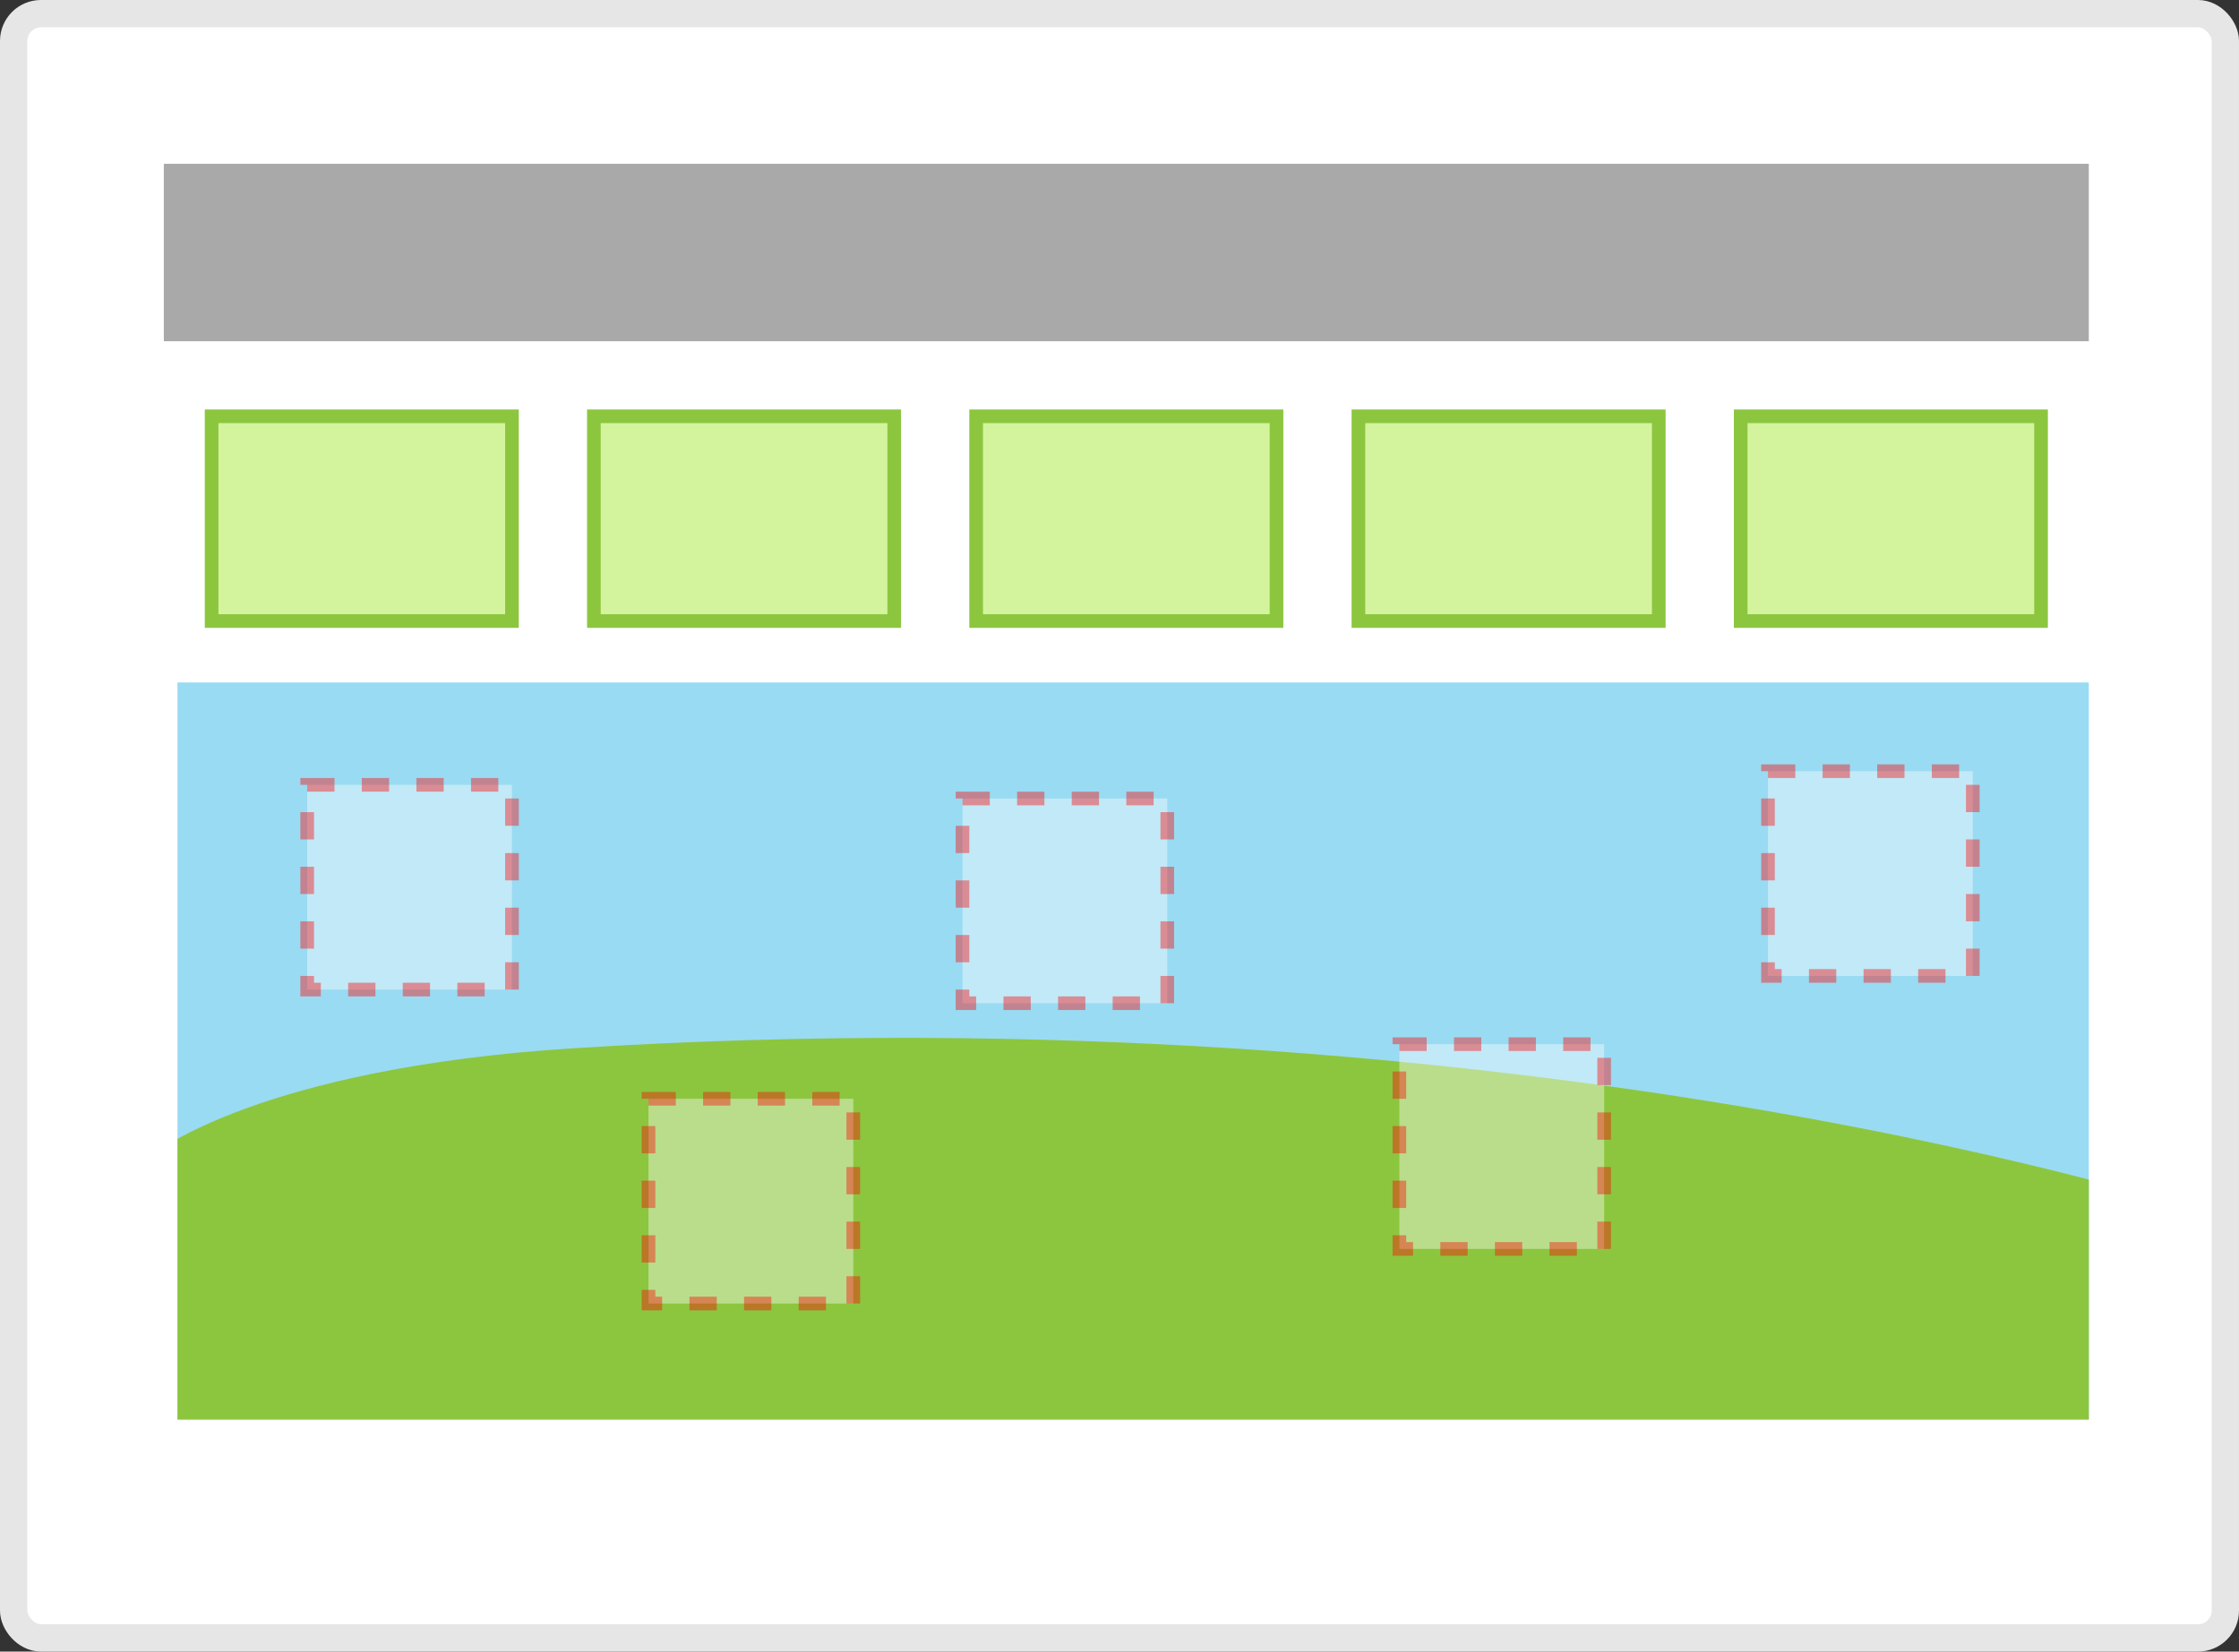
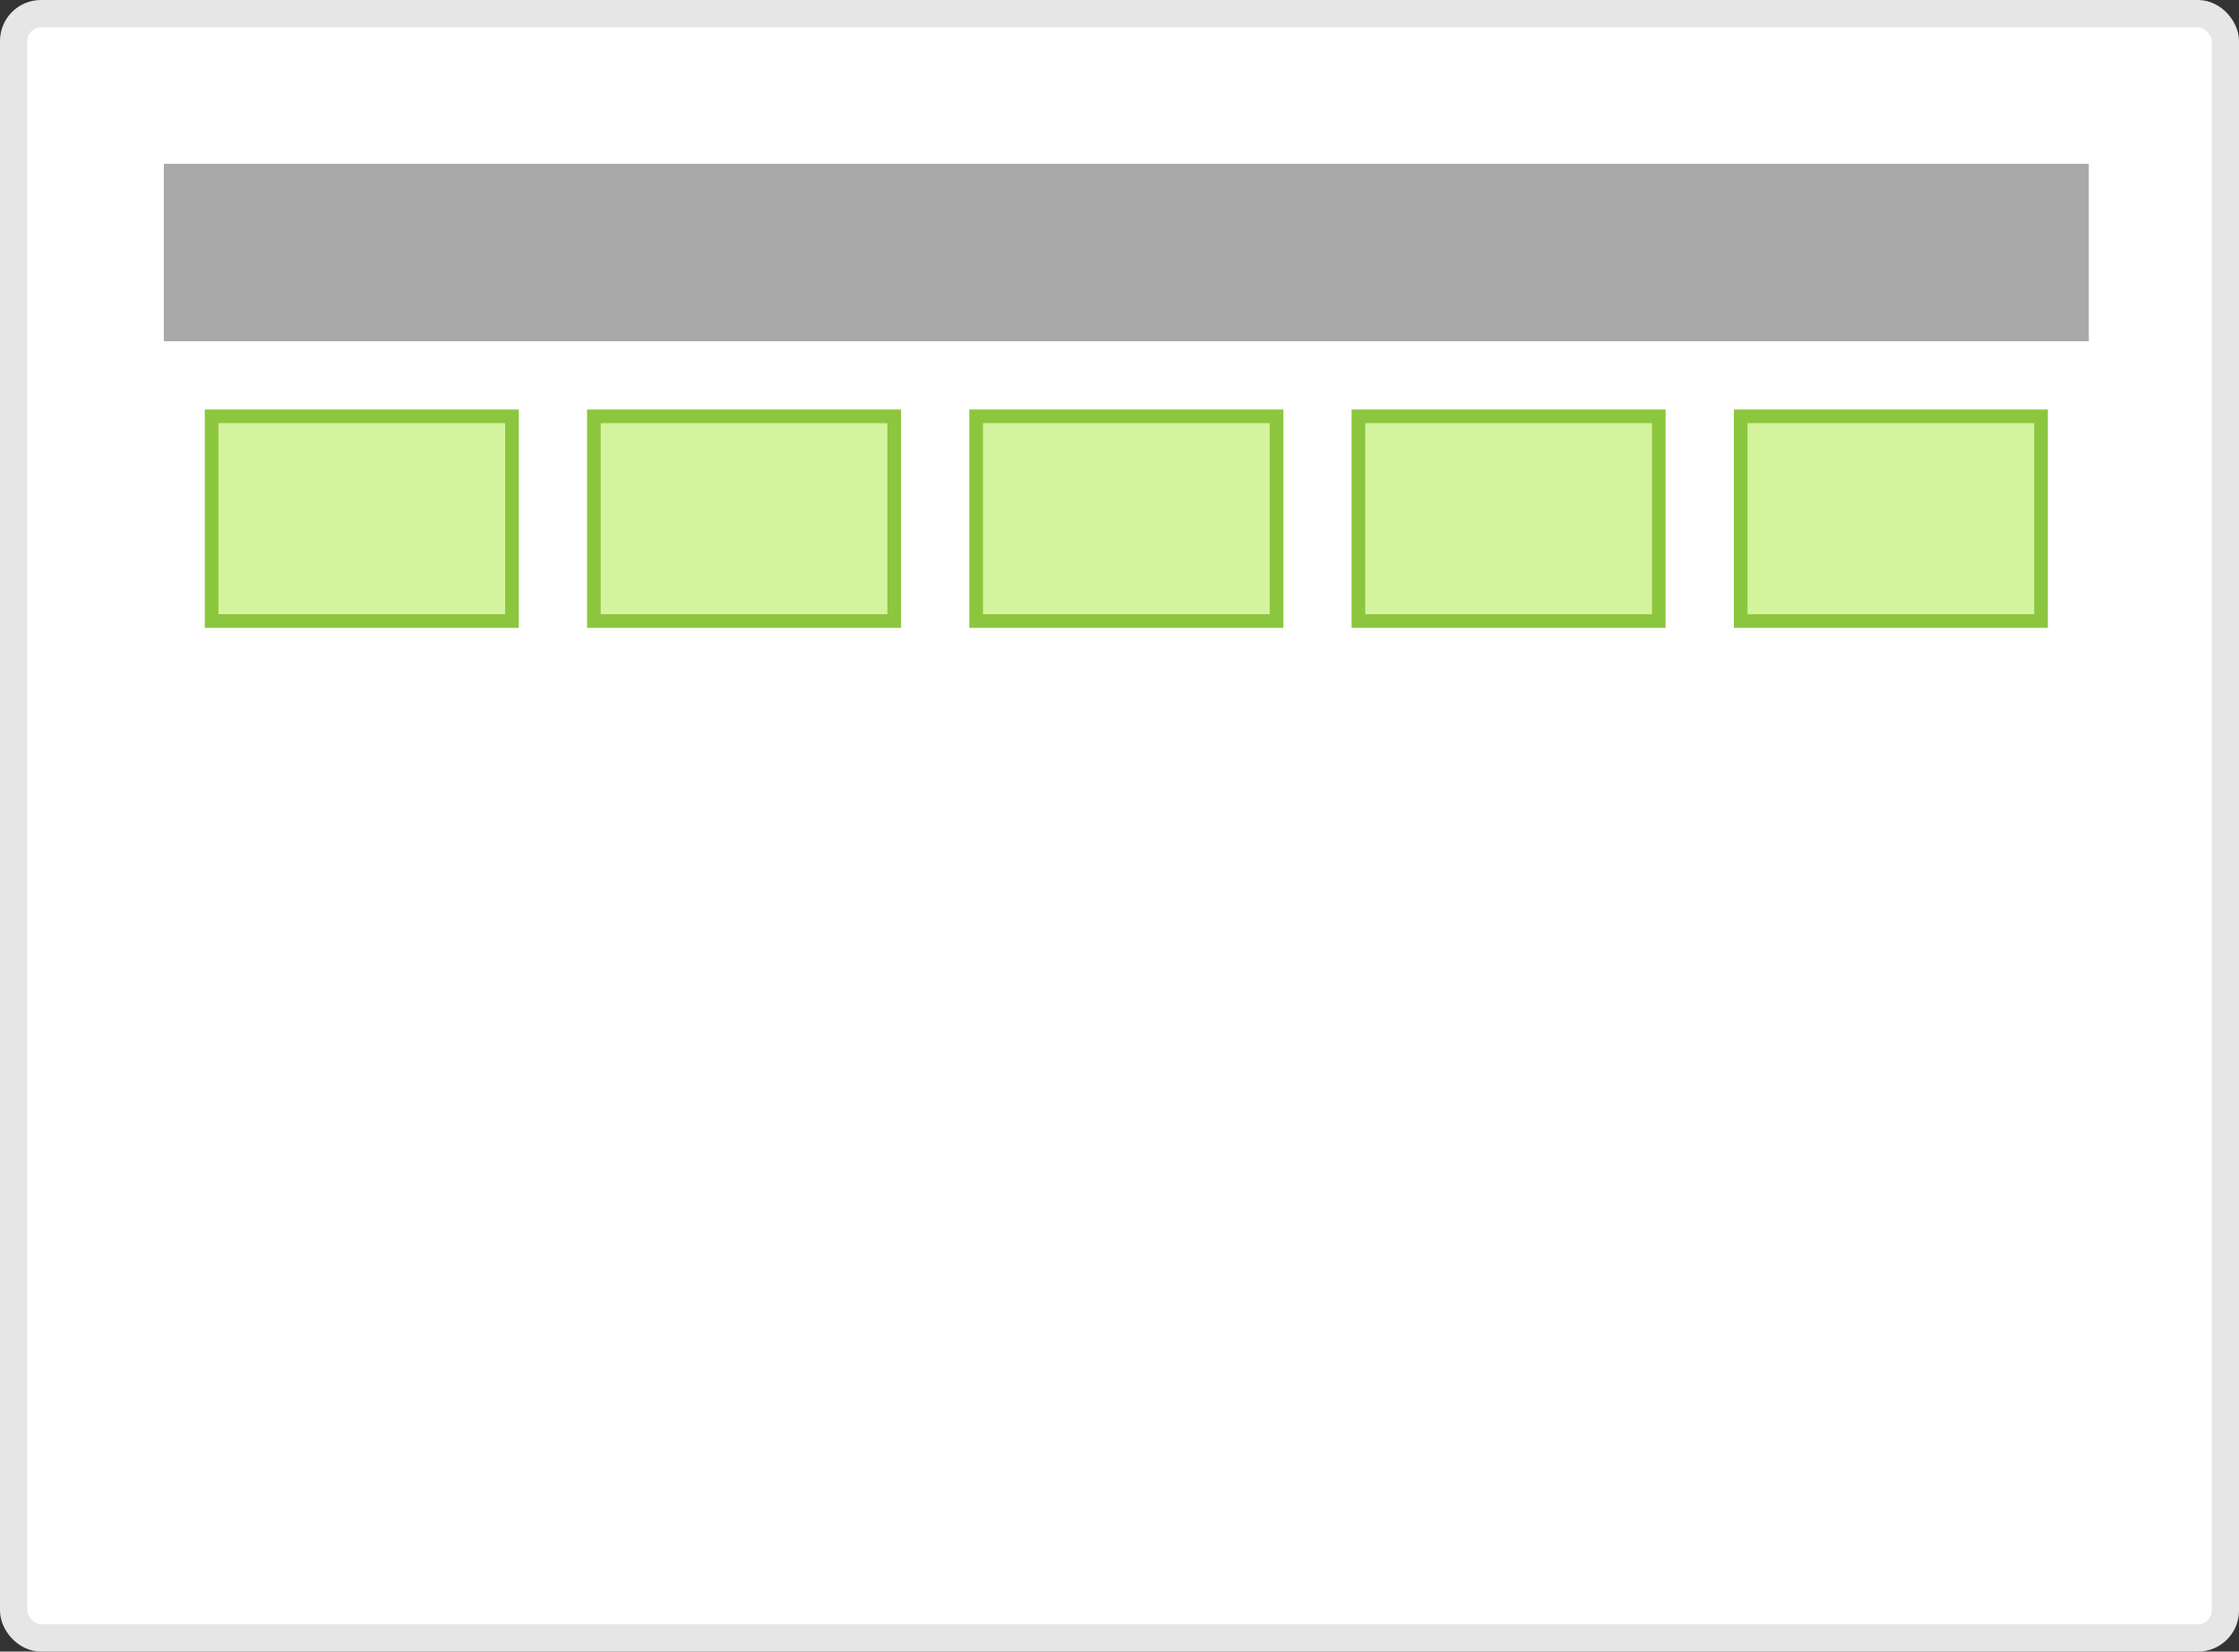
<svg xmlns="http://www.w3.org/2000/svg" width="164" height="121" viewBox="0 0 164 121">
  <rect x="0" y="0" width="164" height="121" fill="#333333" stroke="none" />
  <defs>
    <style>.cls-1,.cls-3{fill:none;}.cls-2,.cls-7{fill:#fff;}.cls-3{stroke:#e6e6e6;stroke-width:2px;}.cls-3,.cls-7,.cls-9{stroke-miterlimit:10;}.cls-4{clip-path:url(#clip-path);}.cls-5{fill:#99dbf2;}.cls-6{fill:#8cc63f;}.cls-7{stroke:red;stroke-dasharray:2;opacity:0.4;}.cls-8{fill:#aaa9a9;}.cls-9{fill:#d3f49d;stroke:#8cc63f;}</style>
    <clipPath id="clip-path">
-       <rect class="cls-1" x="13" y="40" width="140" height="64" />
-     </clipPath>
+       </clipPath>
  </defs>
  <title>Asset 1</title>
  <g id="Layer_2" data-name="Layer 2">
    <g id="Layer_1-2" data-name="Layer 1">
      <rect class="cls-2" x="1" y="1" width="162" height="119" rx="2" ry="2" />
      <rect class="cls-3" x="1" y="1" width="162" height="119" rx="2" ry="2" />
      <g class="cls-4">
        <rect class="cls-5" x="13" y="50" width="143" height="54" />
-         <path class="cls-6" d="M11.33,84.5S19,78.26,42,76.8C112.55,72.33,162,89,162,89v16H11Z" />
-         <rect class="cls-7" x="22.5" y="57.5" width="15" height="15" />
+         <path class="cls-6" d="M11.33,84.5S19,78.26,42,76.8C112.55,72.33,162,89,162,89v16Z" />
        <rect class="cls-7" x="70.5" y="58.5" width="15" height="15" />
        <rect class="cls-7" x="47.5" y="80.5" width="15" height="15" />
        <rect class="cls-7" x="129.5" y="56.5" width="15" height="15" />
        <rect class="cls-7" x="102.5" y="76.5" width="15" height="15" />
      </g>
      <rect class="cls-8" x="12" y="12" width="141" height="13" />
      <rect class="cls-9" x="15.5" y="30.5" width="22" height="15" />
      <rect class="cls-9" x="43.5" y="30.5" width="22" height="15" />
      <rect class="cls-9" x="71.5" y="30.5" width="22" height="15" />
      <rect class="cls-9" x="99.5" y="30.5" width="22" height="15" />
      <rect class="cls-9" x="127.5" y="30.5" width="22" height="15" />
    </g>
  </g>
</svg>